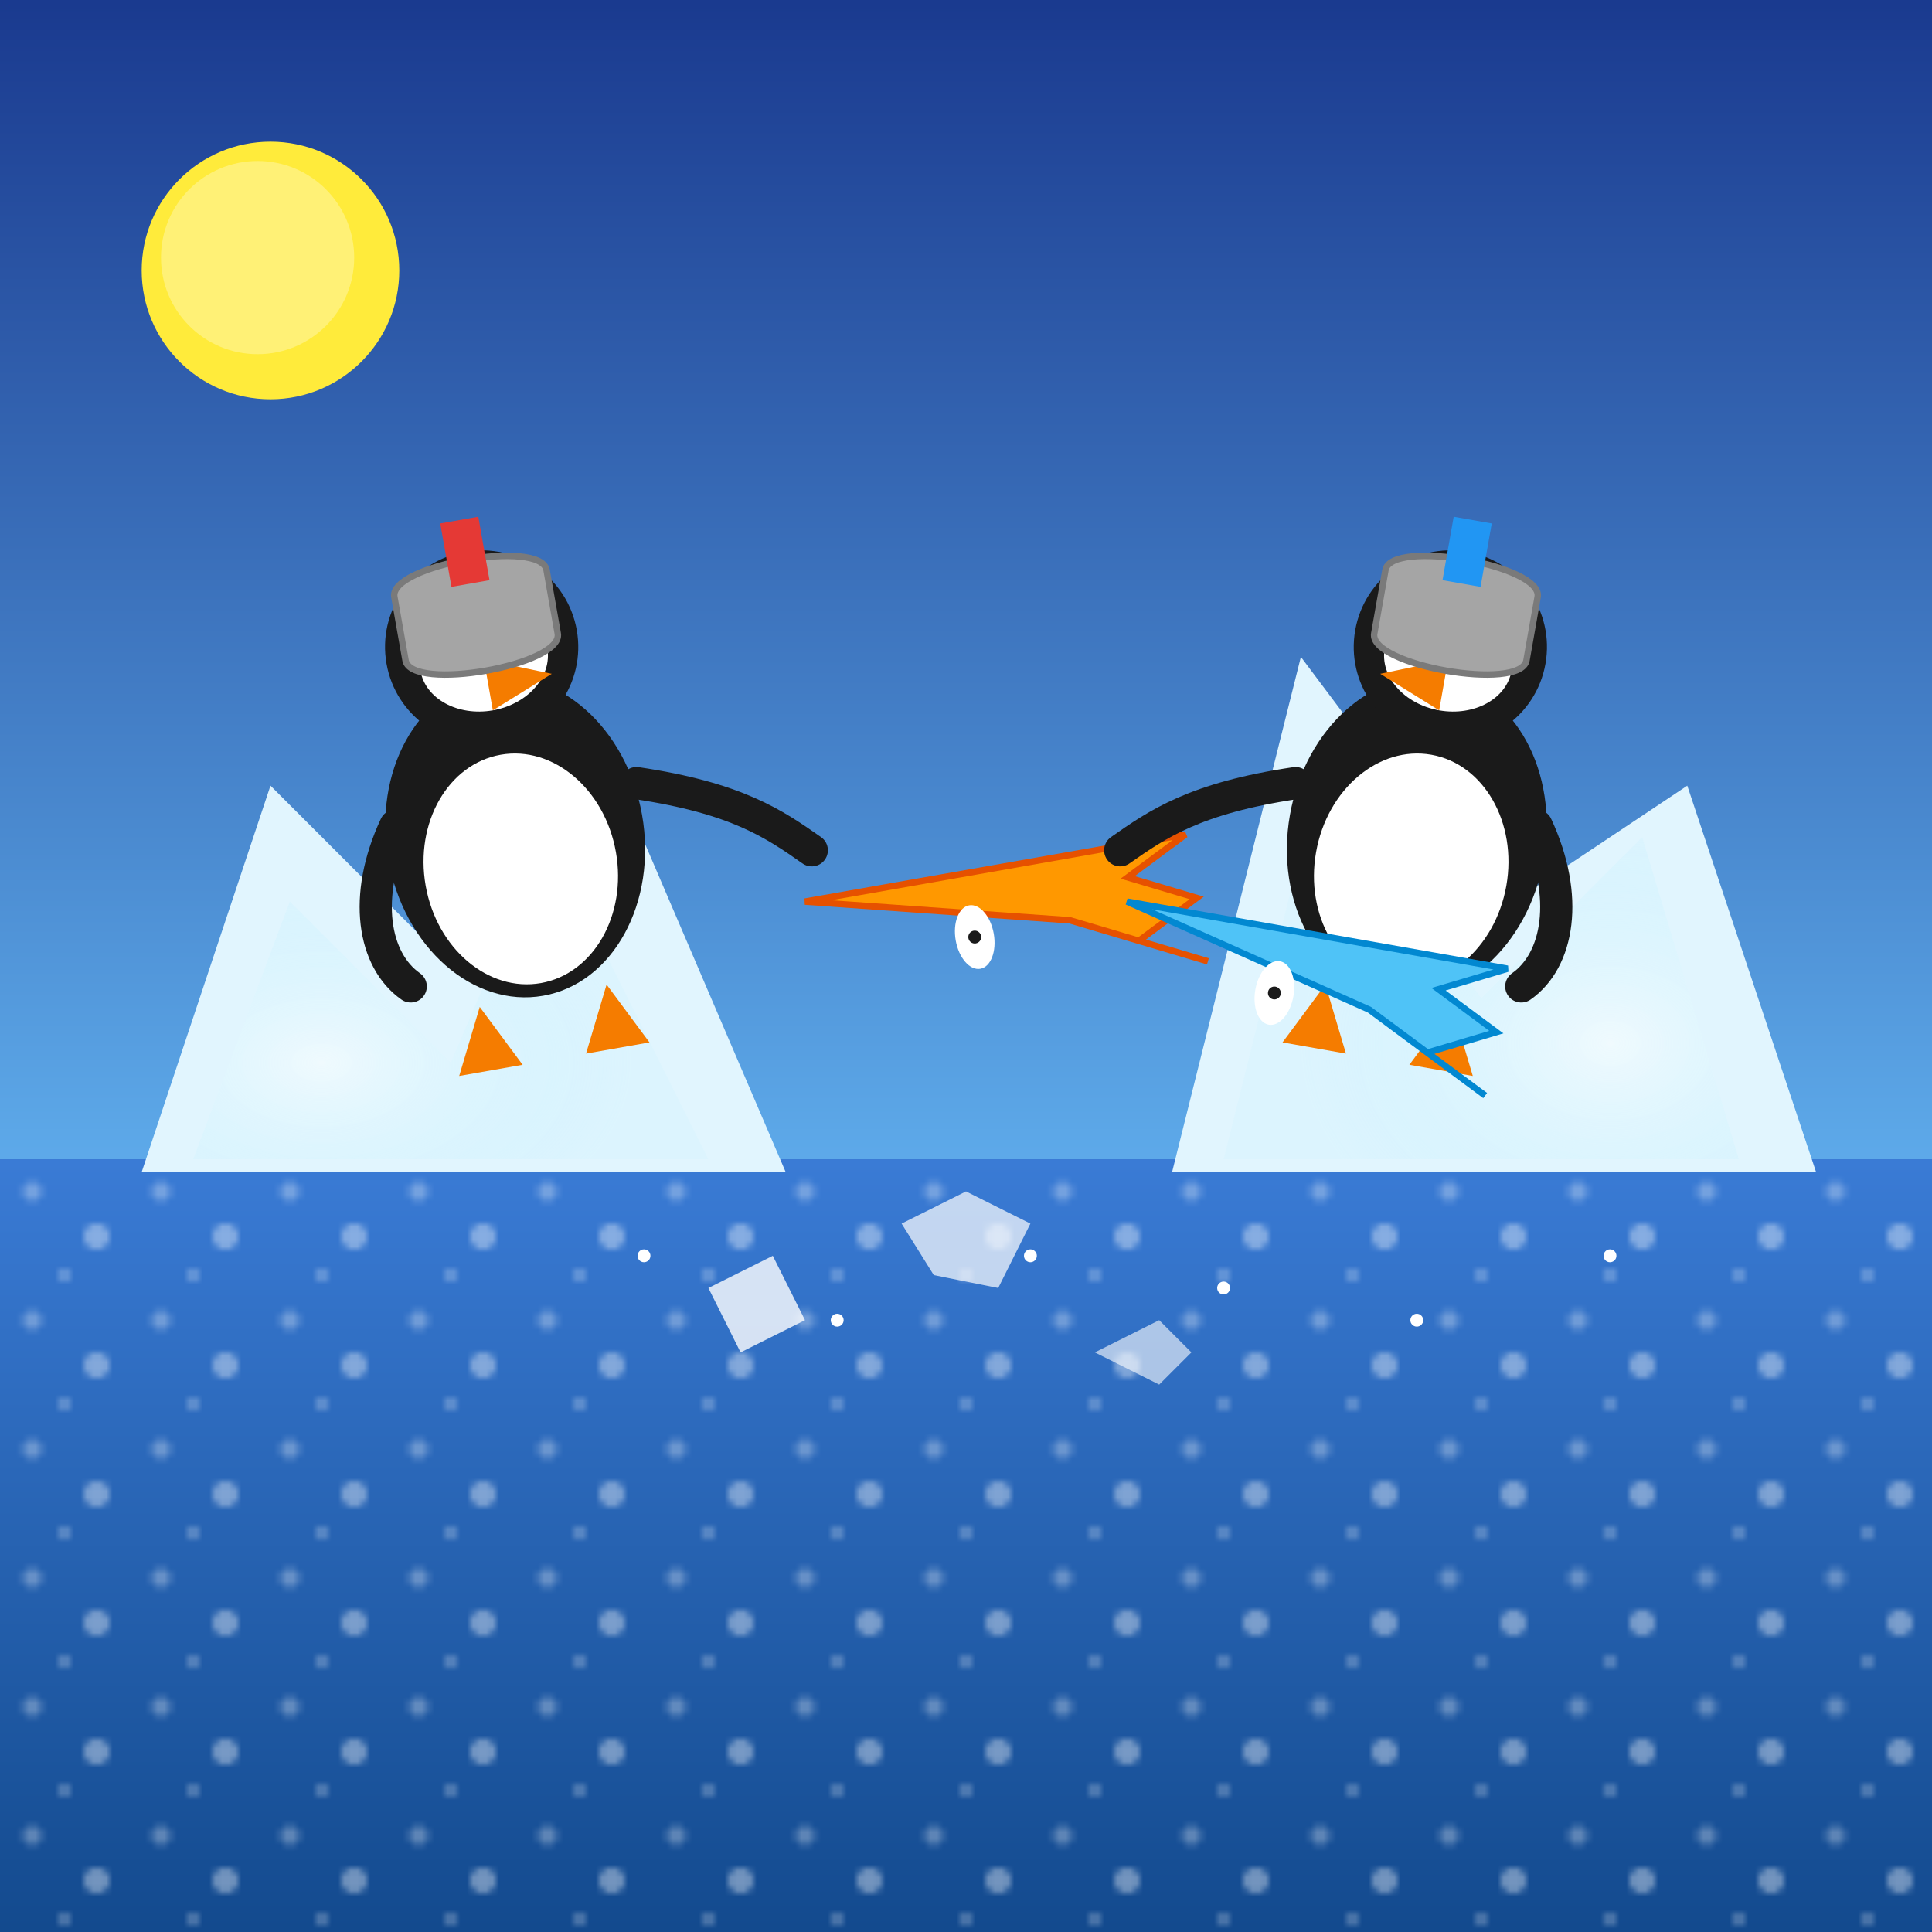
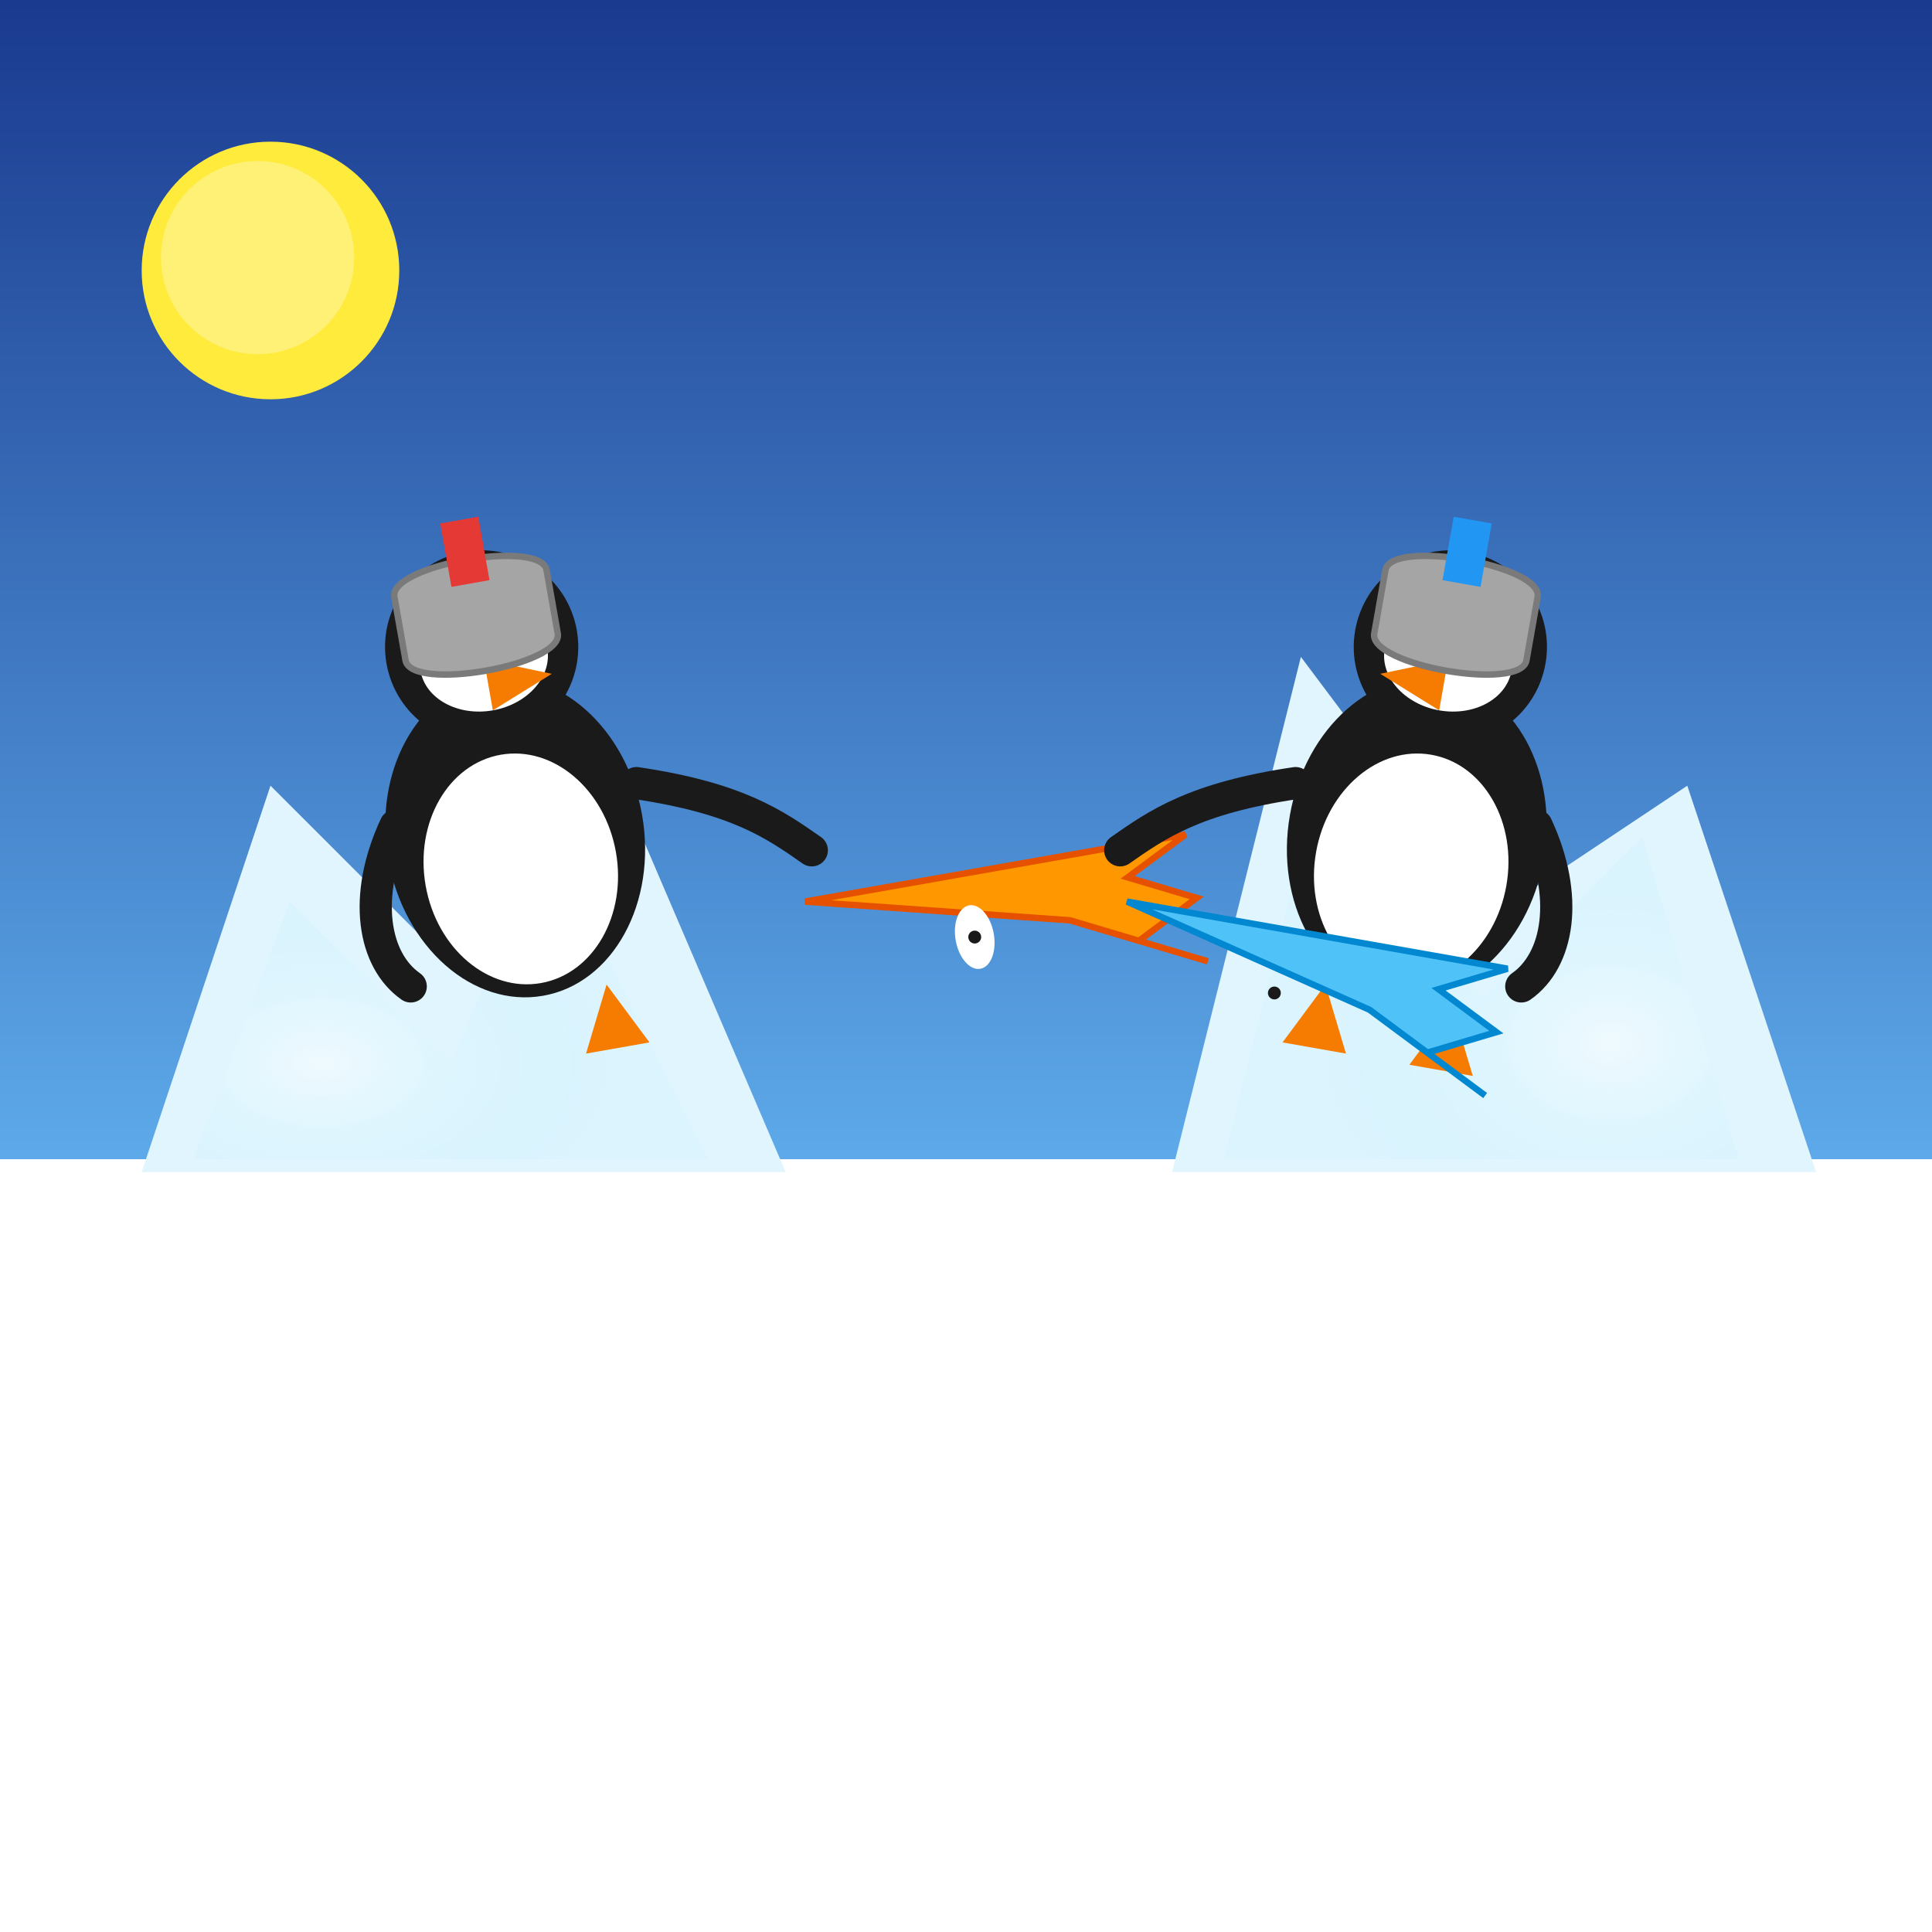
<svg xmlns="http://www.w3.org/2000/svg" viewBox="0 0 300 300">
  <defs>
    <linearGradient id="skyGradient" x1="0%" y1="0%" x2="0%" y2="100%">
      <stop offset="0%" stop-color="#1a3a8f" />
      <stop offset="100%" stop-color="#5da9e9" />
    </linearGradient>
    <linearGradient id="waterGradient" x1="0%" y1="0%" x2="0%" y2="100%">
      <stop offset="0%" stop-color="#3a7bd5" />
      <stop offset="100%" stop-color="#134a8e" />
    </linearGradient>
    <radialGradient id="icebergGlow1" cx="25%" cy="70%" r="60%" fx="25%" fy="70%">
      <stop offset="0%" stop-color="#ffffff" stop-opacity="0.7" />
      <stop offset="100%" stop-color="#a0e9ff" stop-opacity="0.1" />
    </radialGradient>
    <radialGradient id="icebergGlow2" cx="75%" cy="70%" r="60%" fx="75%" fy="70%">
      <stop offset="0%" stop-color="#ffffff" stop-opacity="0.7" />
      <stop offset="100%" stop-color="#a0e9ff" stop-opacity="0.1" />
    </radialGradient>
    <filter id="shadow" x="-20%" y="-20%" width="140%" height="140%">
      <feGaussianBlur in="SourceAlpha" stdDeviation="3" />
      <feOffset dx="2" dy="2" result="offsetblur" />
      <feComponentTransfer>
        <feFuncA type="linear" slope="0.5" />
      </feComponentTransfer>
      <feMerge>
        <feMergeNode />
        <feMergeNode in="SourceGraphic" />
      </feMerge>
    </filter>
    <pattern id="bubbles" x="0" y="0" width="20" height="20" patternUnits="userSpaceOnUse">
      <circle cx="5" cy="5" r="1.5" fill="white" opacity="0.3" />
      <circle cx="15" cy="12" r="2" fill="white" opacity="0.4" />
      <circle cx="10" cy="18" r="1" fill="white" opacity="0.3" />
    </pattern>
  </defs>
  <rect x="0" y="0" width="300" height="180" fill="url(#skyGradient)" />
-   <rect x="0" y="180" width="300" height="120" fill="url(#waterGradient)" />
  <rect x="0" y="180" width="300" height="120" fill="url(#bubbles)" />
  <path d="M20,180 L40,120 L70,150 L90,110 L120,180 Z" fill="#e1f5fe" filter="url(#shadow)" />
  <path d="M30,180 L45,140 L70,165 L85,130 L110,180 Z" fill="url(#icebergGlow1)" opacity="0.7" />
  <path d="M180,180 L200,100 L230,140 L260,120 L280,180 Z" fill="#e1f5fe" filter="url(#shadow)" />
  <path d="M190,180 L205,120 L230,155 L255,130 L270,180 Z" fill="url(#icebergGlow2)" opacity="0.7" />
  <g transform="translate(80, 130) rotate(-10)">
    <ellipse cx="0" cy="0" rx="20" ry="25" fill="#1a1a1a" />
    <ellipse cx="0" cy="5" rx="15" ry="18" fill="#ffffff" />
    <circle cx="0" cy="-30" r="15" fill="#1a1a1a" />
    <ellipse cx="0" cy="-28" rx="10" ry="8" fill="#ffffff" />
    <circle cx="-5" cy="-32" r="2" fill="#1a1a1a" />
    <circle cx="5" cy="-32" r="2" fill="#1a1a1a" />
    <circle cx="-5" cy="-32" r="0.5" fill="white" />
    <circle cx="5" cy="-32" r="0.5" fill="white" />
    <path d="M0,-28 L10,-24 L0,-20 Z" fill="#f57c00" />
    <path d="M-18,-5 C-25,5 -25,15 -20,20" stroke="#1a1a1a" stroke-width="5" stroke-linecap="round" fill="none" />
    <path d="M20,-5 C35,0 40,5 45,10" stroke="#1a1a1a" stroke-width="5" stroke-linecap="round" fill="none" />
-     <path d="M-10,25 L-15,35 L-5,35 Z" fill="#f57c00" />
    <path d="M10,25 L5,35 L15,35 Z" fill="#f57c00" />
    <path d="M-12,-40 C-12,-45 12,-45 12,-40 L12,-30 C12,-25 -12,-25 -12,-30 Z" fill="#a5a5a5" stroke="#7a7a7a" stroke-width="1" />
    <rect x="-3" y="-50" width="6" height="10" fill="#e53935" />
  </g>
  <g transform="translate(125, 140) rotate(-10)">
    <path d="M0,0 L60,0 L50,5 L60,10 L50,15 L60,20 L40,10 Z" fill="#ff9800" stroke="#e65100" stroke-width="1" />
    <ellipse cx="25" cy="10" rx="3" ry="5" fill="#ffffff" />
    <circle cx="25" cy="10" r="1" fill="#1a1a1a" />
  </g>
  <g transform="translate(220, 130) rotate(10) scale(-1, 1)">
    <ellipse cx="0" cy="0" rx="20" ry="25" fill="#1a1a1a" />
    <ellipse cx="0" cy="5" rx="15" ry="18" fill="#ffffff" />
    <circle cx="0" cy="-30" r="15" fill="#1a1a1a" />
    <ellipse cx="0" cy="-28" rx="10" ry="8" fill="#ffffff" />
    <circle cx="-5" cy="-32" r="2" fill="#1a1a1a" />
    <circle cx="5" cy="-32" r="2" fill="#1a1a1a" />
    <circle cx="-5" cy="-32" r="0.5" fill="white" />
    <circle cx="5" cy="-32" r="0.5" fill="white" />
    <path d="M0,-28 L10,-24 L0,-20 Z" fill="#f57c00" />
    <path d="M-18,-5 C-25,5 -25,15 -20,20" stroke="#1a1a1a" stroke-width="5" stroke-linecap="round" fill="none" />
    <path d="M20,-5 C35,0 40,5 45,10" stroke="#1a1a1a" stroke-width="5" stroke-linecap="round" fill="none" />
    <path d="M-10,25 L-15,35 L-5,35 Z" fill="#f57c00" />
    <path d="M10,25 L5,35 L15,35 Z" fill="#f57c00" />
    <path d="M-12,-40 C-12,-45 12,-45 12,-40 L12,-30 C12,-25 -12,-25 -12,-30 Z" fill="#a5a5a5" stroke="#7a7a7a" stroke-width="1" />
    <rect x="-3" y="-50" width="6" height="10" fill="#2196f3" />
  </g>
  <g transform="translate(175, 140) rotate(10)">
    <path d="M0,0 L60,0 L50,5 L60,10 L50,15 L60,20 L40,10 Z" fill="#4fc3f7" stroke="#0288d1" stroke-width="1" />
-     <ellipse cx="25" cy="10" rx="3" ry="5" fill="#ffffff" />
    <circle cx="25" cy="10" r="1" fill="#1a1a1a" />
  </g>
  <circle cx="40" cy="40" r="20" fill="#ffeb3b" filter="url(#shadow)" />
  <circle cx="40" cy="40" r="15" fill="#fff176" />
  <path d="M140,190 L150,185 L160,190 L155,200 L145,198 Z" fill="white" opacity="0.7" />
  <path d="M170,210 L180,205 L185,210 L180,215 Z" fill="white" opacity="0.6" />
  <path d="M110,200 L120,195 L125,205 L115,210 Z" fill="white" opacity="0.8" />
  <circle cx="100" cy="195" r="1" fill="white" />
  <circle cx="130" cy="205" r="1" fill="white" />
  <circle cx="160" cy="195" r="1" fill="white" />
  <circle cx="190" cy="200" r="1" fill="white" />
  <circle cx="220" cy="205" r="1" fill="white" />
  <circle cx="250" cy="195" r="1" fill="white" />
</svg>